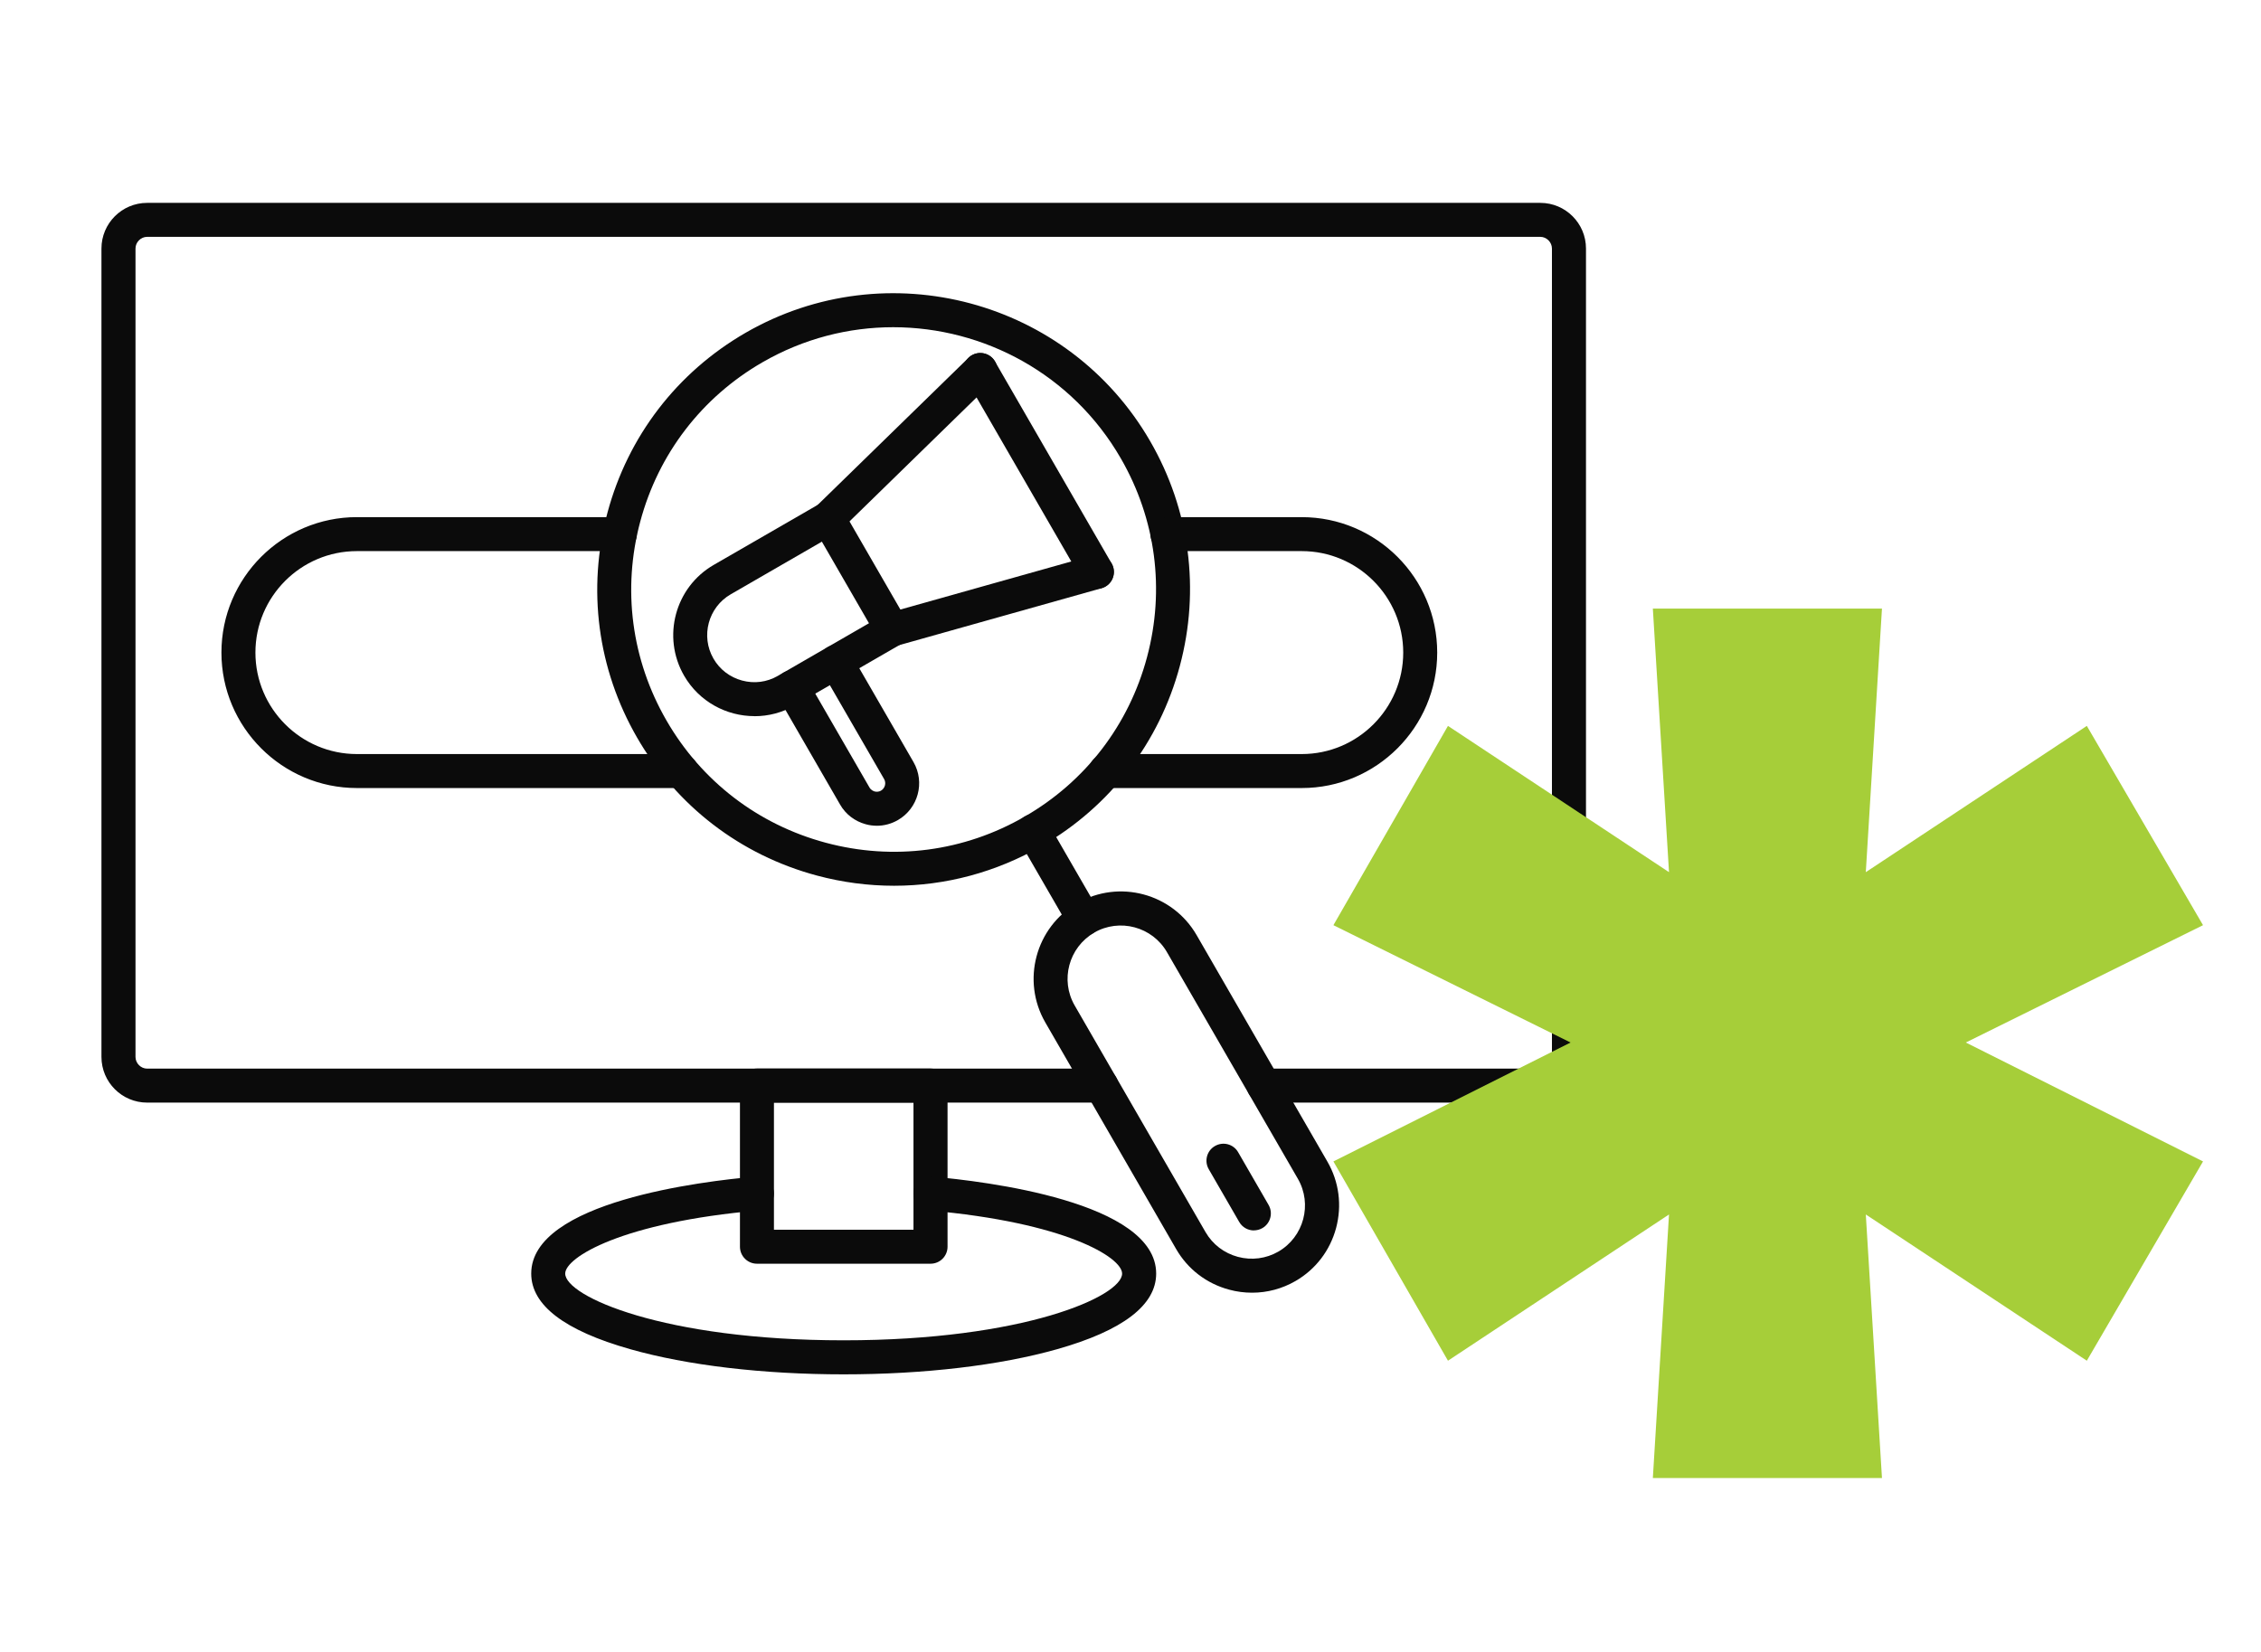
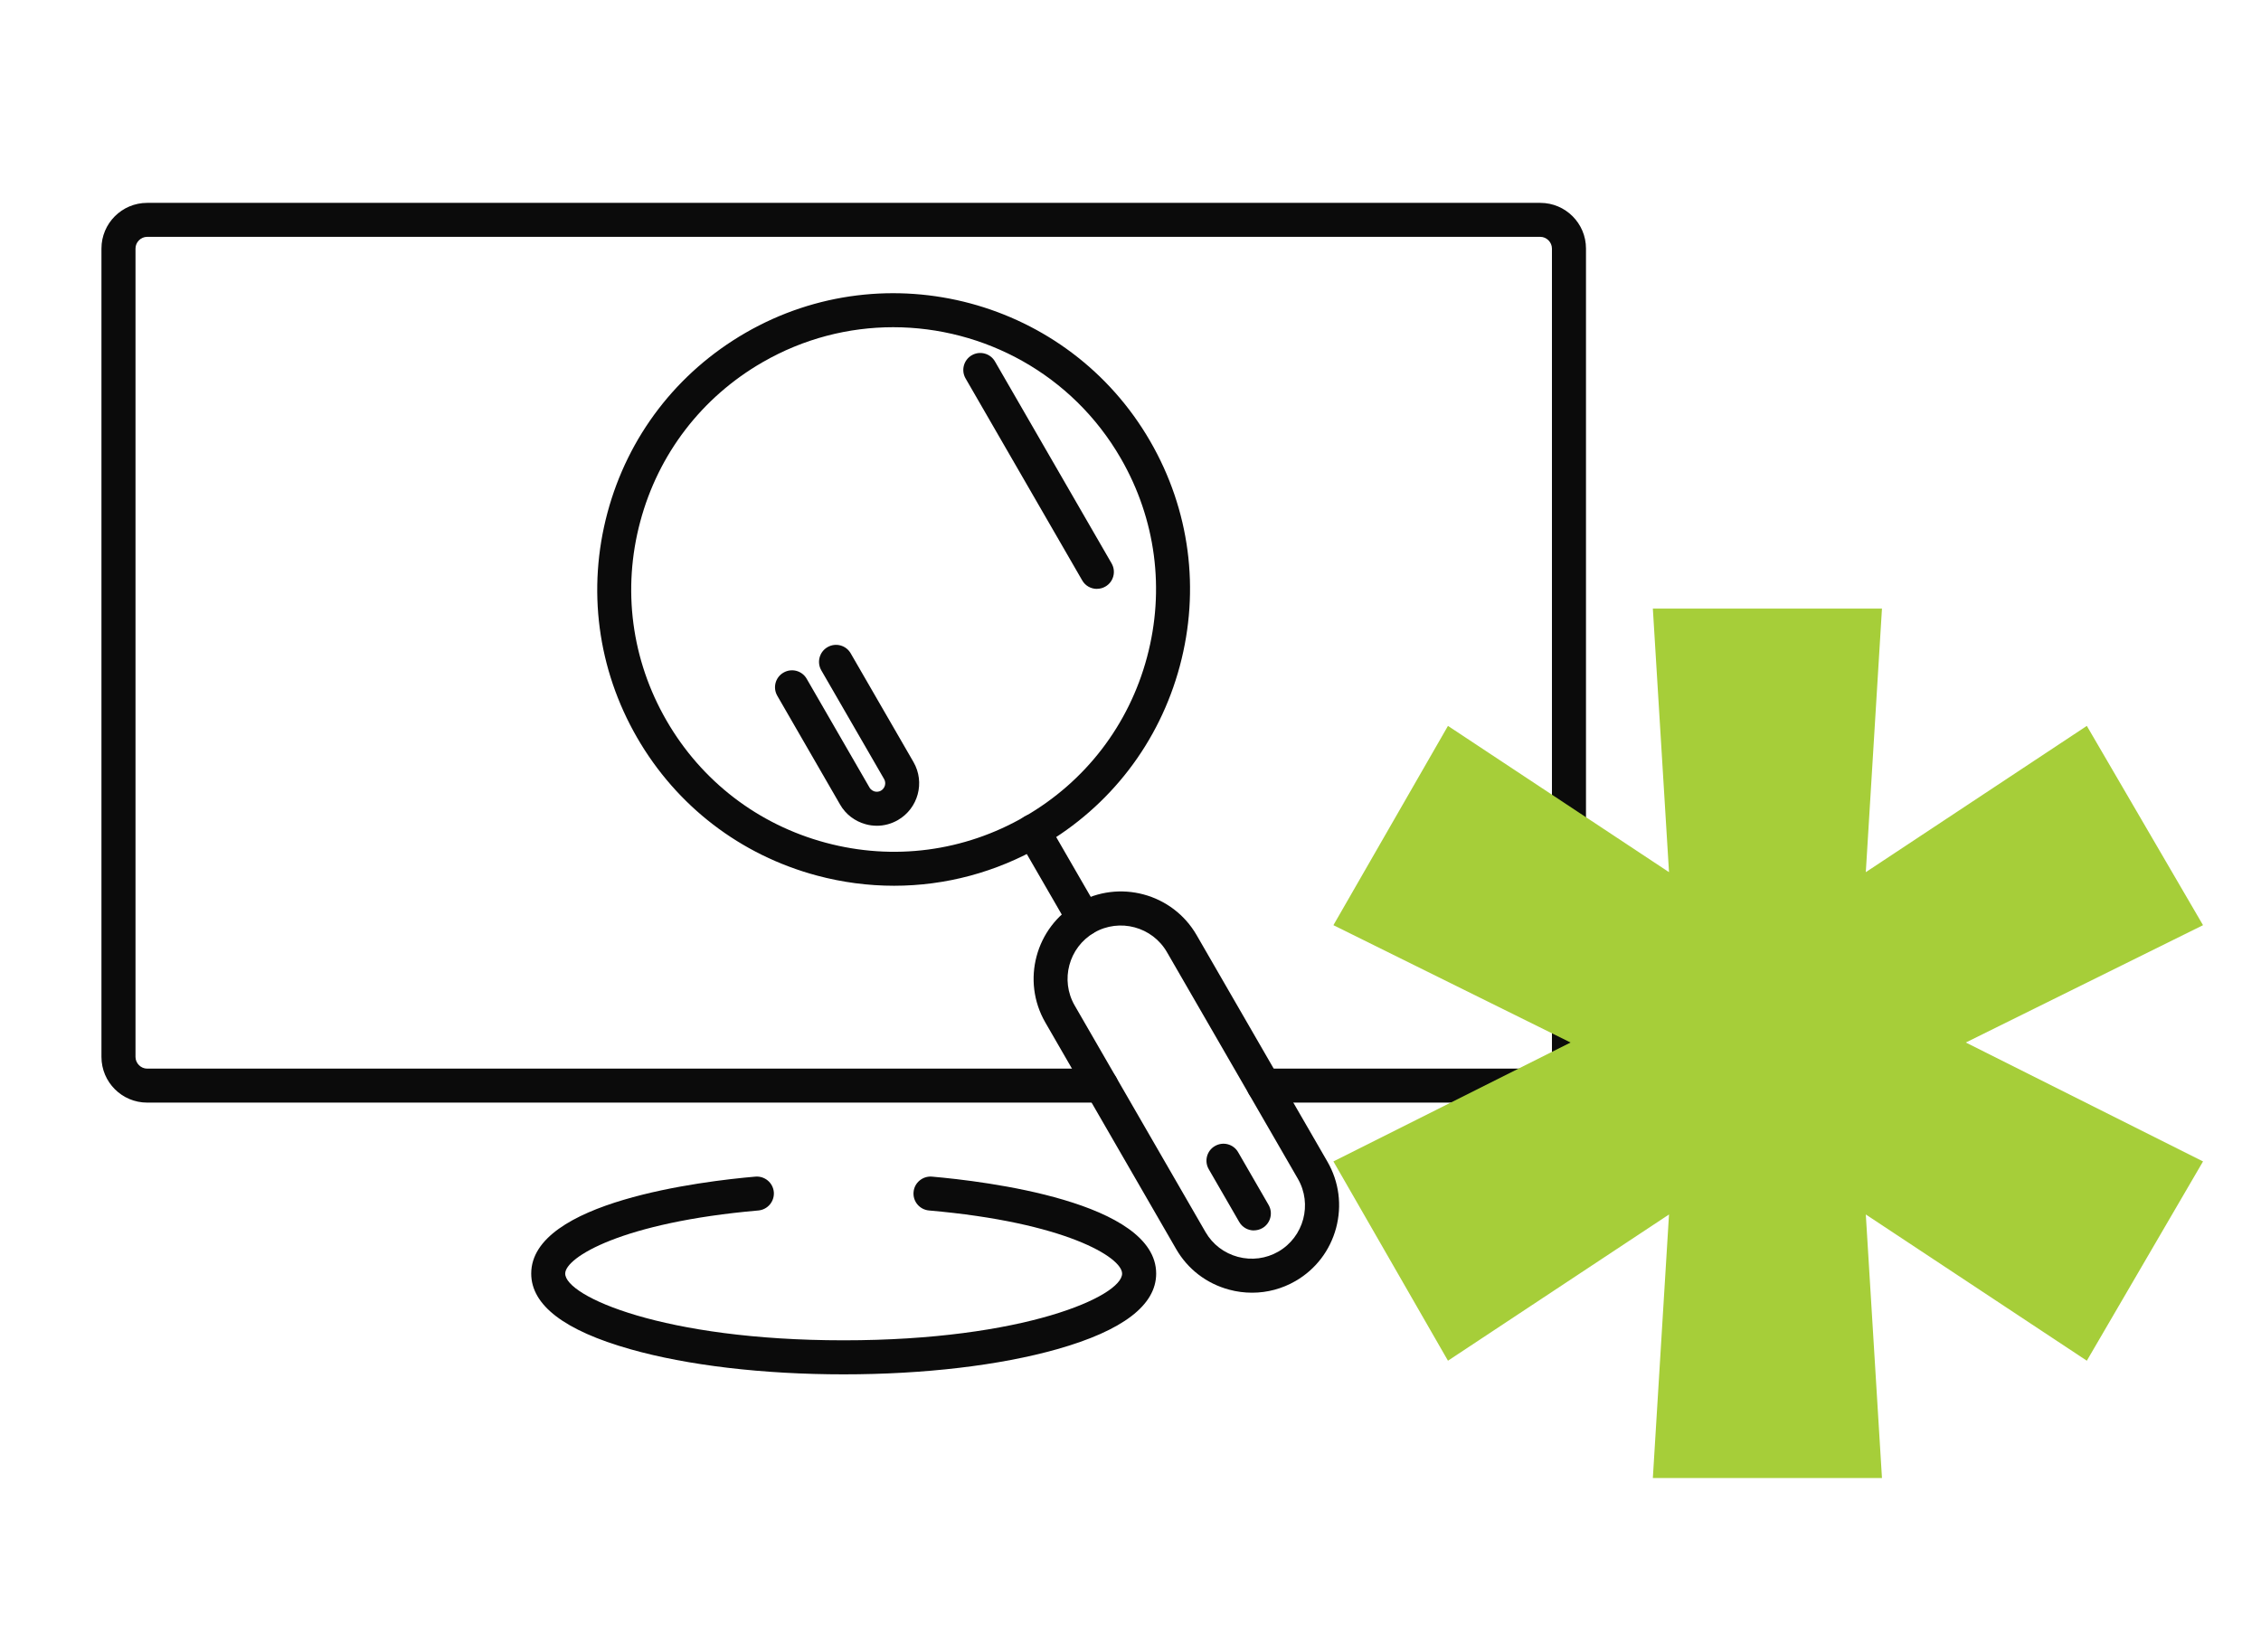
<svg xmlns="http://www.w3.org/2000/svg" width="156" height="114" viewBox="0 0 156 114" fill="none">
-   <path fill-rule="evenodd" clip-rule="evenodd" d="M53.399 84.864H63.027V76.091H53.399V84.864ZM64.204 87.209H52.227C51.58 87.209 51.054 86.683 51.054 86.036V74.915C51.054 74.268 51.58 73.742 52.227 73.742H64.204C64.855 73.742 65.377 74.268 65.377 74.915V86.036C65.377 86.683 64.855 87.209 64.204 87.209Z" fill="#0B0B0B" />
  <path fill-rule="evenodd" clip-rule="evenodd" d="M58.213 94.844C52.664 94.844 47.43 94.229 43.477 93.106C38.947 91.822 36.652 90.07 36.652 87.89C36.652 82.929 48.491 81.511 52.12 81.199C52.767 81.146 53.333 81.623 53.391 82.265C53.444 82.911 52.967 83.477 52.325 83.535C42.906 84.356 38.997 86.776 38.997 87.89C38.997 89.455 45.777 92.495 58.209 92.495C70.642 92.495 77.421 89.455 77.421 87.89C77.421 86.776 73.512 84.355 64.097 83.535C63.451 83.477 62.974 82.911 63.032 82.265C63.086 81.618 63.661 81.146 64.302 81.199C67.931 81.516 79.771 82.929 79.771 87.89C79.771 90.066 77.475 91.822 72.946 93.106C68.997 94.225 63.759 94.844 58.209 94.844H58.213Z" fill="#0B0B0B" />
  <path fill-rule="evenodd" clip-rule="evenodd" d="M86.515 84.913C86.109 84.913 85.717 84.703 85.499 84.324L83.399 80.687C83.074 80.125 83.266 79.408 83.827 79.087C84.389 78.761 85.106 78.953 85.427 79.515L87.527 83.152C87.852 83.714 87.656 84.431 87.099 84.752C86.912 84.859 86.711 84.908 86.515 84.908L86.515 84.913Z" fill="#0B0B0B" />
  <path fill-rule="evenodd" clip-rule="evenodd" d="M61.623 22.581C58.557 22.581 55.45 23.361 52.606 25.002C48.42 27.418 45.424 31.323 44.176 35.99C42.924 40.657 43.566 45.534 45.986 49.724C48.402 53.909 52.303 56.905 56.974 58.157C61.646 59.41 66.522 58.768 70.708 56.348C74.894 53.932 77.889 50.027 79.137 45.36C80.39 40.693 79.748 35.816 77.328 31.626C73.98 25.826 67.886 22.581 61.627 22.581H61.623ZM61.686 61.126C59.912 61.126 58.124 60.894 56.363 60.422C51.09 59.009 46.681 55.625 43.953 50.896C41.225 46.166 40.499 40.657 41.912 35.383C43.325 30.11 46.708 25.701 51.438 22.968C61.2 17.334 73.726 20.69 79.361 30.453C82.093 35.182 82.815 40.692 81.402 45.965C79.989 51.239 76.606 55.648 71.876 58.38C68.725 60.199 65.23 61.126 61.686 61.126Z" fill="#0B0B0B" />
  <path fill-rule="evenodd" clip-rule="evenodd" d="M75.496 64.363C73.74 65.379 73.134 67.635 74.15 69.391L83.177 85.028C83.667 85.875 84.461 86.481 85.41 86.736C86.364 86.99 87.354 86.86 88.201 86.374C89.957 85.358 90.563 83.103 89.547 81.346L80.516 65.709C79.504 63.953 77.248 63.347 75.487 64.363L75.496 64.363ZM86.386 89.209C85.86 89.209 85.33 89.142 84.808 89C83.248 88.581 81.951 87.587 81.149 86.196L72.122 70.559C70.459 67.679 71.449 63.988 74.328 62.325C77.208 60.663 80.899 61.652 82.562 64.532L91.588 80.169C92.391 81.56 92.6 83.183 92.186 84.743C91.767 86.303 90.773 87.6 89.386 88.403C88.464 88.937 87.434 89.209 86.395 89.209L86.386 89.209Z" fill="#0B0B0B" />
  <path fill-rule="evenodd" clip-rule="evenodd" d="M74.786 64.59C74.381 64.59 73.984 64.38 73.77 64.001L70.271 57.944C69.945 57.382 70.137 56.664 70.699 56.343C71.26 56.018 71.978 56.214 72.299 56.771L75.798 62.829C76.124 63.391 75.927 64.109 75.37 64.429C75.188 64.536 74.983 64.585 74.786 64.585L74.786 64.59Z" fill="#0B0B0B" />
  <path fill-rule="evenodd" clip-rule="evenodd" d="M75.683 40.639C75.278 40.639 74.881 40.43 74.667 40.051L66.621 26.116C66.296 25.555 66.492 24.837 67.049 24.516C67.611 24.191 68.328 24.387 68.649 24.944L76.695 38.879C77.02 39.44 76.829 40.158 76.267 40.479C76.084 40.586 75.884 40.635 75.683 40.635L75.683 40.639Z" fill="#0B0B0B" />
-   <path fill-rule="evenodd" clip-rule="evenodd" d="M56.706 37.38L50.417 41.013C48.865 41.909 48.331 43.902 49.227 45.453C49.659 46.202 50.359 46.737 51.201 46.964C52.044 47.192 52.917 47.076 53.666 46.643L59.956 43.01L56.706 37.38ZM52.053 49.421C50.118 49.421 48.232 48.418 47.198 46.626C45.656 43.951 46.574 40.523 49.249 38.981L56.555 34.764C56.822 34.608 57.143 34.568 57.446 34.648C57.749 34.728 58.004 34.925 58.16 35.197L62.582 42.859C62.907 43.421 62.715 44.139 62.154 44.459L54.848 48.676C53.969 49.184 53.011 49.425 52.062 49.425L52.053 49.421Z" fill="#0B0B0B" />
-   <path fill-rule="evenodd" clip-rule="evenodd" d="M57.135 36.949C56.832 36.949 56.524 36.833 56.297 36.597C55.847 36.133 55.851 35.389 56.319 34.939L66.821 24.695C67.285 24.245 68.025 24.254 68.48 24.717C68.934 25.181 68.925 25.925 68.457 26.375L57.96 36.619C57.732 36.842 57.438 36.953 57.139 36.953L57.135 36.949ZM61.557 44.612C61.044 44.612 60.576 44.273 60.429 43.756C60.255 43.132 60.616 42.485 61.24 42.312L75.362 38.34C75.986 38.166 76.633 38.527 76.811 39.151C76.985 39.775 76.624 40.421 76 40.595L61.878 44.567C61.771 44.598 61.664 44.612 61.557 44.612Z" fill="#0B0B0B" />
  <path fill-rule="evenodd" clip-rule="evenodd" d="M60.505 56.985C60.251 56.985 59.992 56.954 59.738 56.883C58.98 56.678 58.347 56.196 57.96 55.519L53.631 48.017C53.306 47.455 53.497 46.737 54.059 46.416C54.621 46.091 55.338 46.283 55.659 46.844L59.992 54.347C60.095 54.525 60.26 54.592 60.344 54.618C60.434 54.641 60.607 54.667 60.786 54.561C61.062 54.4 61.16 54.039 61 53.763L56.667 46.261C56.341 45.699 56.538 44.981 57.095 44.66C57.656 44.335 58.374 44.526 58.695 45.088L63.028 52.59C63.835 53.99 63.353 55.782 61.953 56.593C61.503 56.852 61.004 56.986 60.496 56.986L60.505 56.985Z" fill="#0B0B0B" />
  <path fill-rule="evenodd" clip-rule="evenodd" d="M106.276 76.091H87.192C86.546 76.091 86.02 75.565 86.02 74.918C86.02 74.272 86.546 73.746 87.192 73.746H106.276C106.712 73.746 107.078 73.376 107.078 72.939V17.152C107.078 16.715 106.708 16.345 106.276 16.345H10.152C9.715 16.345 9.349 16.715 9.349 17.152V72.939C9.349 73.376 9.719 73.746 10.152 73.746H75.986C76.637 73.746 77.158 74.272 77.158 74.918C77.158 75.565 76.637 76.091 75.986 76.091H10.152C8.413 76.091 7 74.678 7 72.939V17.151C7 15.413 8.413 14 10.152 14H106.276C108.014 14 109.427 15.413 109.427 17.151V72.939C109.427 74.678 108.014 76.091 106.276 76.091Z" fill="#0B0B0B" />
-   <path fill-rule="evenodd" clip-rule="evenodd" d="M47.016 54.383H24.63C19.473 54.383 15.278 50.188 15.278 45.035C15.278 39.877 19.473 35.687 24.626 35.687H42.765C43.411 35.687 43.937 36.213 43.937 36.86C43.937 37.506 43.411 38.032 42.765 38.032H24.626C20.761 38.032 17.623 41.175 17.623 45.035C17.623 48.895 20.766 52.038 24.626 52.038H47.012C47.658 52.038 48.184 52.564 48.184 53.21C48.184 53.856 47.658 54.382 47.012 54.382L47.016 54.383ZM89.814 54.383H76.294C75.647 54.383 75.122 53.857 75.122 53.21C75.122 52.564 75.648 52.038 76.294 52.038H89.814C93.675 52.038 96.817 48.895 96.817 45.035C96.817 41.175 93.675 38.032 89.814 38.032H80.547C79.9 38.032 79.375 37.506 79.375 36.86C79.375 36.214 79.901 35.688 80.547 35.688H89.814C94.972 35.688 99.162 39.882 99.162 45.035C99.162 50.188 94.967 54.383 89.814 54.383Z" fill="#0B0B0B" />
  <path d="M115.155 83.811L99.904 93.903L92 80.15L108.363 71.944L92 63.847L99.904 50.094L115.155 60.188L114.04 42H129.848L128.733 60.188L143.983 50.094L152 63.847L135.634 71.944L152 80.15L143.983 93.903L128.733 83.811L129.848 102H114.04L115.155 83.811Z" fill="#A6CE39" />
</svg>